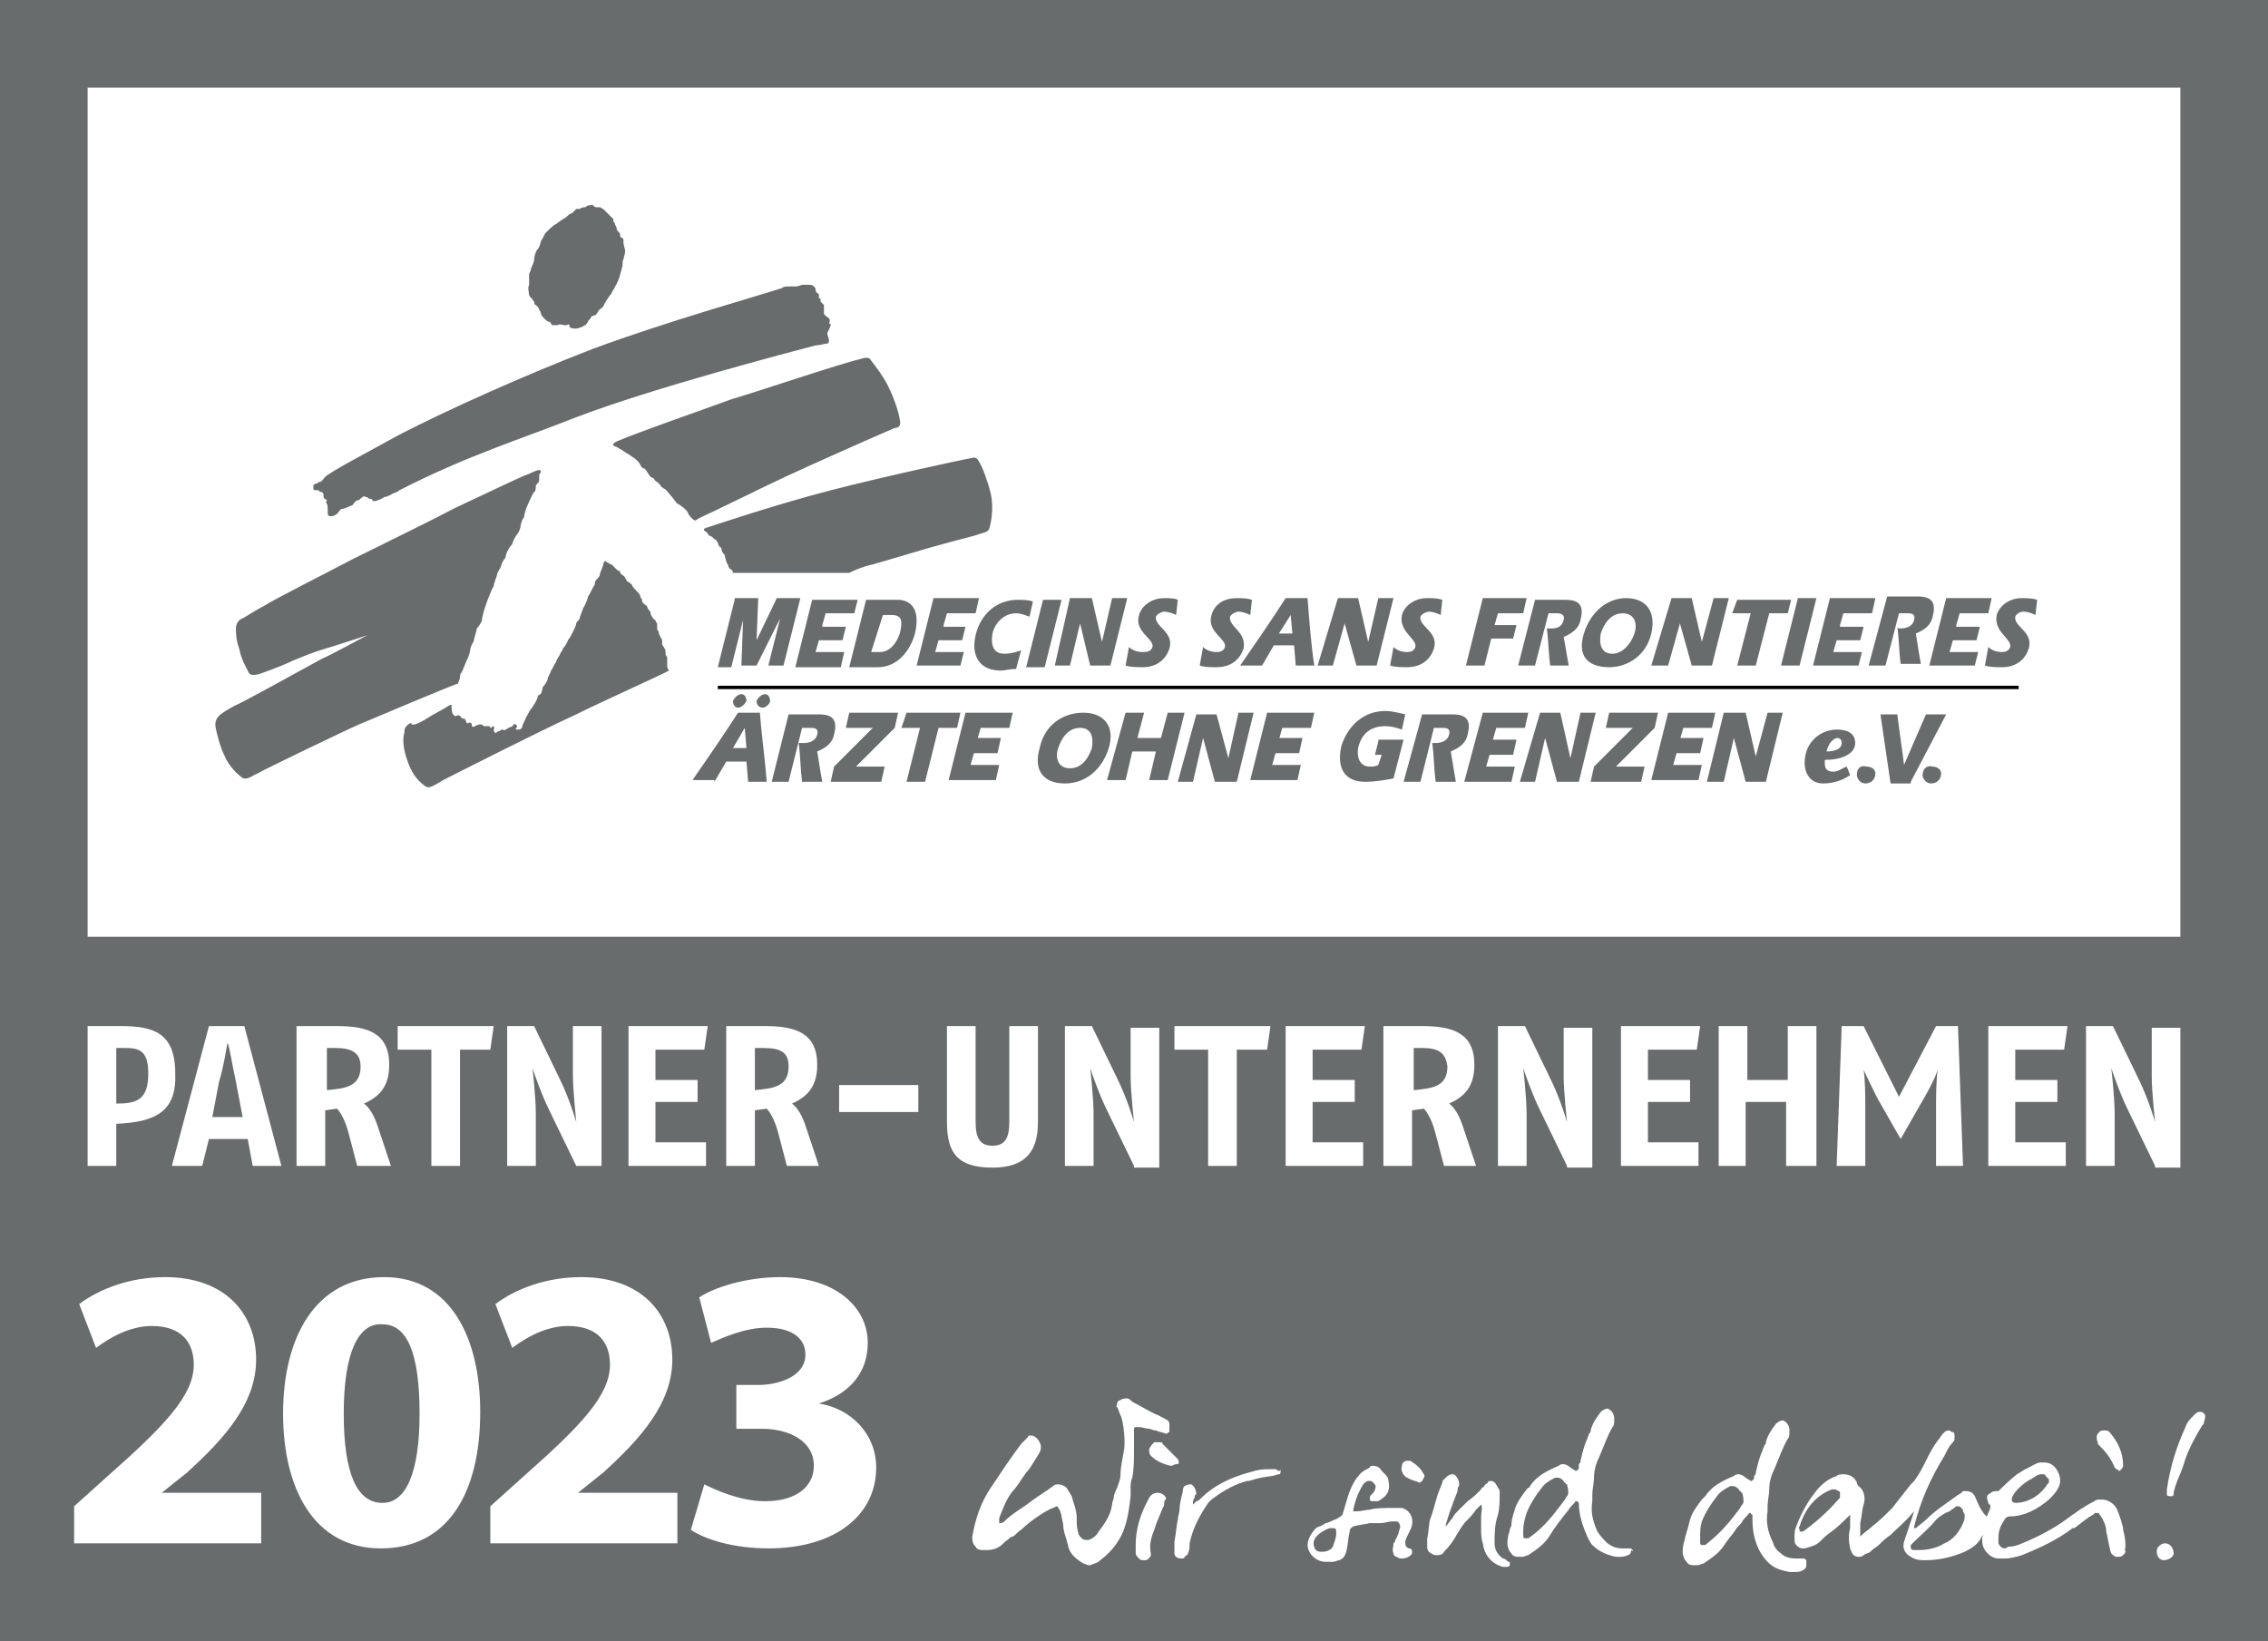
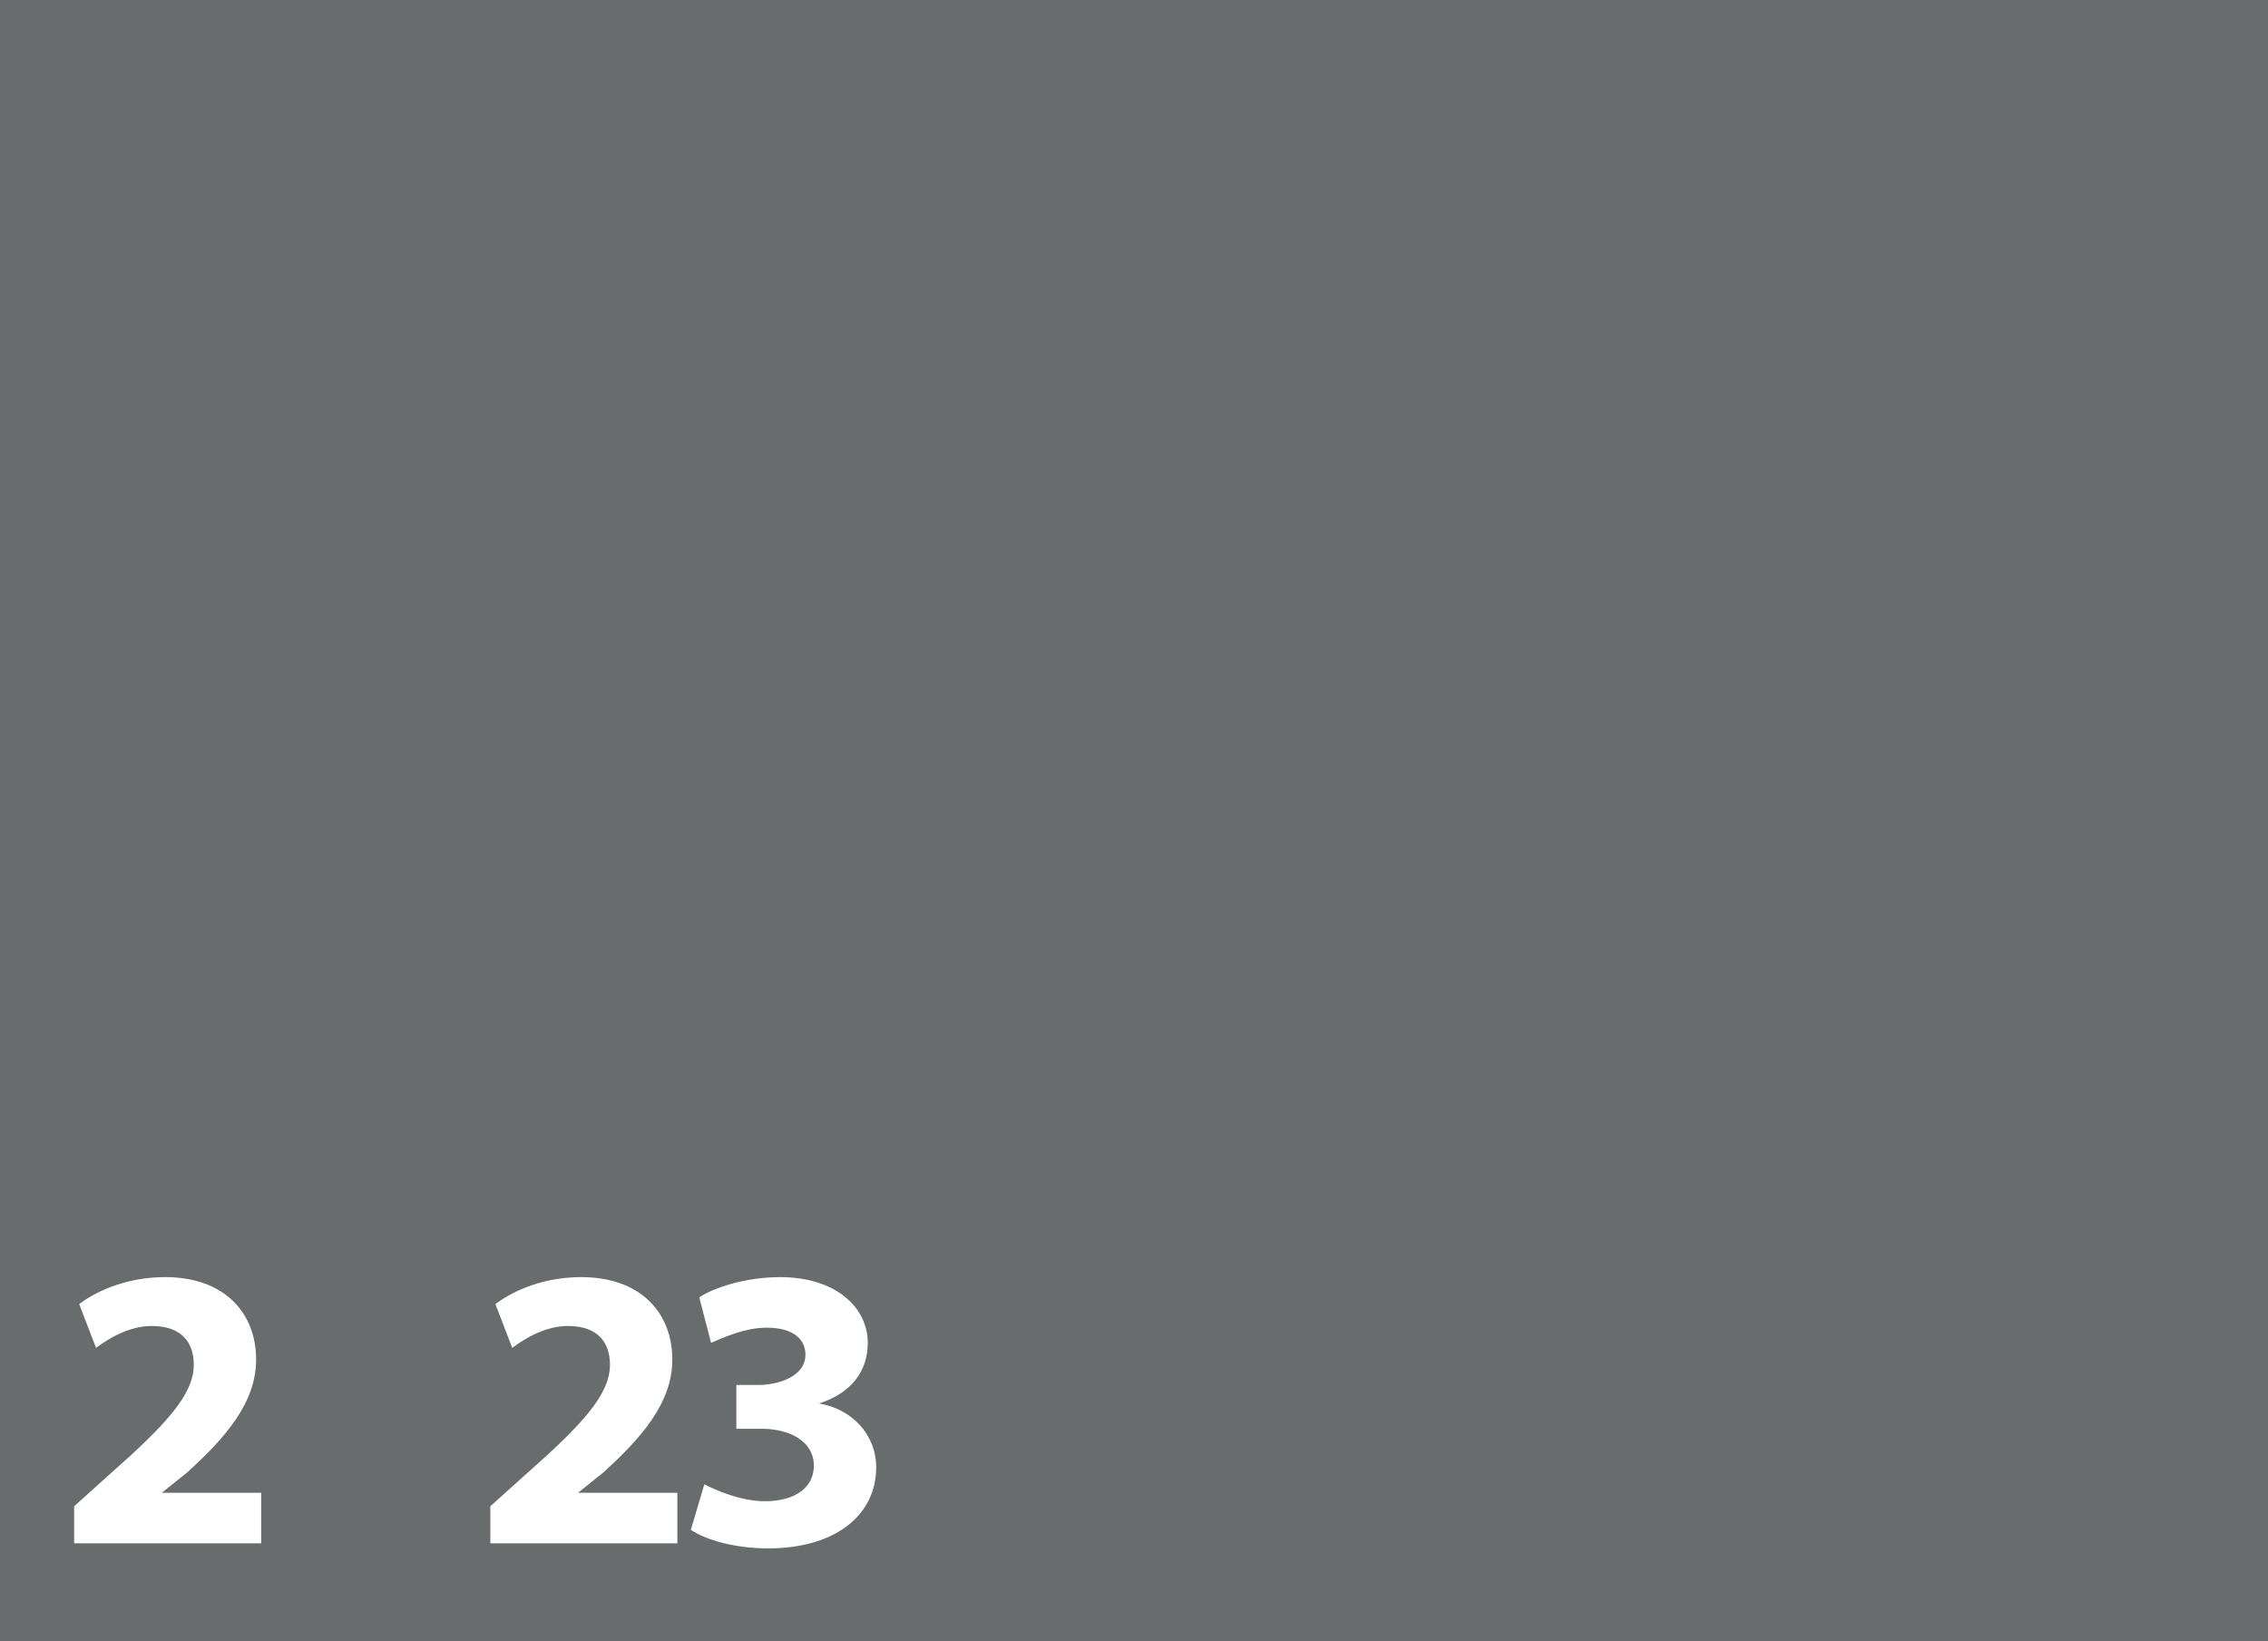
<svg xmlns="http://www.w3.org/2000/svg" xmlns:xlink="http://www.w3.org/1999/xlink" version="1.1" id="Ebene_1" x="0px" y="0px" viewBox="0 0 134.6 97.4" style="enable-background:new 0 0 134.6 97.4;" xml:space="preserve">
  <style type="text/css">
	.st0{fill:#696C6C;}
	.st1{clip-path:url(#SVGID_00000090257184217657325550000011086007568967700380_);fill:#FFFFFF;}
	.st2{clip-path:url(#SVGID_00000090257184217657325550000011086007568967700380_);}
	.st3{clip-path:url(#SVGID_00000090257184217657325550000011086007568967700380_);fill:#696C6C;}
	.st4{fill:#FFFFFF;}
</style>
  <g>
    <rect x="0" y="0" class="st0" width="134.6" height="97.4" />
    <g>
      <defs>
-         <rect id="SVGID_1_" x="0" y="0" width="134.6" height="97.4" />
-       </defs>
+         </defs>
      <clipPath id="SVGID_00000174566029936307917260000017290611584511015860_">
        <use xlink:href="#SVGID_1_" style="overflow:visible;" />
      </clipPath>
      <path style="clip-path:url(#SVGID_00000174566029936307917260000017290611584511015860_);fill:#FFFFFF;" d="M69.4,84.5    c0-0.1-0.1-0.2-0.1-0.2c-0.2-0.1-0.5-0.3-0.8-0.4c-0.4-0.2-0.9-0.5-1.3-0.7C67.1,83.1,67,83,66.9,83c-0.1,0-0.3,0-0.4,0.1    c-0.1,0-0.2,0.1-0.2,0.2c0,0.1-0.1,0.2,0,0.2c0.1,0.2,0.1,0.3,0.2,0.5c0.2,0.4,0.3,1.7,0.2,2.1c-0.1,0.6-0.2,1-0.2,1.4    c0,0.3-0.1,0.5-0.2,0.8c-0.1,0.2-0.2,0.4-0.2,0.6c0,0.1-0.1,0.2-0.1,0.4c-0.1,0.7-0.5,1.2-0.8,1.6c-0.1,0.2-0.3,0.4-0.6,0.5    c0,0-0.1,0-0.1,0c-0.1,0-0.2,0-0.3-0.1l0,0C64.1,91.2,64,91.1,64,91c-0.1-0.3-0.1-0.6-0.1-0.9c0-0.5-0.2-0.9-0.3-1.3    c-0.1-0.2-0.2-0.3-0.3-0.5c-0.1-0.1-0.3-0.2-0.5-0.2c-0.1,0-0.2,0-0.3,0.1c-0.4,0.3-0.9,0.6-1.3,0.9c-0.5,0.4-1.1,0.7-1.6,1.2    c-0.1,0.1-0.2,0.1-0.3,0.1c0,0,0,0,0,0c0,0,0-0.1,0-0.1c0-0.1,0-0.1,0-0.2c0.2-0.5,0.4-1.1,0.8-1.6c0.3-0.3,0.5-0.7,0.8-1.1    c0.2-0.2,0.3-0.4,0.5-0.7c0.1-0.2,0.2-0.3,0.3-0.5c0.1-0.2,0.1-0.4,0-0.6c-0.1-0.2-0.3-0.4-0.5-0.4c-0.1,0-0.2,0-0.2,0.1l-0.1,0.1    c-0.1,0.1-0.2,0.2-0.3,0.3c-0.6,0.8-1.2,1.7-1.8,2.6c-0.6,0.9-0.9,1.8-1.1,2.9c0,0.2,0,0.4,0.2,0.6c0.1,0.2,0.3,0.2,0.5,0.2    c0.3,0,0.6,0,0.9-0.2c0.2-0.1,0.3-0.3,0.5-0.4c0.1-0.1,0.2-0.2,0.3-0.2c0.2-0.1,0.3-0.3,0.5-0.4c0.3-0.3,0.7-0.6,1-0.8    c0.3-0.2,0.6-0.4,0.9-0.5l0.2-0.1c0,0,0.1,0,0.1,0.1c0.2,0.2,0.2,0.6,0.3,1c0,0.3,0.1,0.6,0.2,0.9c0,0.1,0.1,0.3,0.1,0.4    c0.1,0.4,0.4,0.7,0.9,1c0.1,0,0.2,0.1,0.3,0.1c0,0,0.1,0,0.1,0c0.2-0.1,0.4-0.1,0.6-0.3c0.4-0.3,0.8-0.7,1.1-1.2    c0.5-0.8,0.6-1.8,0.7-2.6c0-0.2,0-0.3,0-0.5c0-0.2,0-0.4,0.1-0.6c0.1-0.5,0.1-1.1,0.1-1.7c0-0.1,0-0.3,0-0.6c0-0.3,0-0.6,0-0.6    c0,0,0-0.1,0.1-0.1c0,0,0.1,0,0.1,0l0.1,0c0.2,0,0.4,0.1,0.6,0.1c0.1,0,0.2,0.1,0.4,0.1c0.2,0.1,0.4,0.1,0.6,0.2l0,0l0,0    c0.1,0,0.1-0.1,0.2-0.1C69.4,84.7,69.4,84.6,69.4,84.5L69.4,84.5z M69.2,88.9c-0.1-0.2-0.3-0.3-0.5-0.3c-0.2,0-0.4,0.1-0.5,0.3    c-0.5,0.9-0.8,1.8-0.8,2.8c0,0.2,0,0.3,0,0.5c0,0.1,0.1,0.2,0.2,0.3c0.1,0.1,0.1,0.1,0.3,0.1c0,0,0.1,0,0.1,0    c0.1,0,0.3-0.2,0.3-0.3l0,0l0,0l0,0c0,0,0,0,0-0.1c-0.1-0.5,0-0.9,0.2-1.4l0.1-0.3c0.1-0.3,0.3-0.7,0.4-1c0.1-0.1,0.1-0.3,0.1-0.4    C69.2,89,69.2,88.9,69.2,88.9 M69.9,86.6l-0.5-0.5L69,85.7c0-0.1-0.1-0.1-0.2-0.1c0,0,0,0-0.1,0l0,0l0,0c0,0,0,0-0.1,0    c0,0-0.1,0-0.1,0c-0.1,0.1-0.2,0.2-0.3,0.4c0,0.2,0,0.3,0.1,0.4c0.3,0.3,0.7,0.5,1.2,0.6c0,0,0,0,0,0c0.1,0,0.2-0.1,0.3-0.1l0,0    C70,86.9,70,86.8,69.9,86.6 M75.9,87.3c-0.1,0-0.1-0.1-0.2-0.1l0,0l-0.3,0c-0.5,0-0.6,0-1.3,0.2c-1.1,0.3-2.1,0.8-2.8,1.5    c-0.1,0.1-0.2,0.2-0.3,0.2c0,0,0,0-0.1,0.1c0,0,0,0-0.1,0.1c0,0,0-0.1,0-0.1c0-0.1,0-0.2,0.1-0.3c0-0.1,0-0.2,0.1-0.2    c0-0.2-0.1-0.5-0.3-0.6c0,0-0.1,0-0.1,0c-0.1,0-0.3,0.1-0.3,0.1c-0.1,0.1-0.1,0.2-0.1,0.3c-0.1,0.4-0.2,0.8-0.2,1.1    c0,0.2-0.1,0.4-0.1,0.6c-0.1,0.4-0.1,0.8-0.2,1.3l0,0.3c0,0,0,0.1,0,0.1c0,0.1,0,0.1,0,0.2c0,0,0,0.1,0,0.1c0,0.2,0.2,0.3,0.4,0.3    c0.1,0,0.2,0,0.2-0.1c0.1-0.1,0.2-0.1,0.2-0.2c0.1-0.2,0.1-0.4,0.1-0.6c0.2-1,0.7-1.8,1.1-2.4c0,0,0,0,0.1-0.1    c0,0,0.1-0.1,0.1-0.1c0.8-0.6,1.4-0.9,2.1-1.1l0.1,0c0.7-0.2,0.7-0.2,1.4-0.3c0.1,0,0.3-0.1,0.4-0.1c0.1,0,0.1-0.1,0.1-0.2    c0,0,0-0.1,0-0.1C76,87.3,75.9,87.3,75.9,87.3 M83.6,91.9c-0.2-0.1-0.2-0.2-0.2-0.4c0-0.1,0.1-0.3,0.2-0.5    c0.1-0.2,0.2-0.4,0.2-0.5c0.1-0.5-0.2-0.9-0.6-1c-0.2,0-0.4,0-0.6,0c-0.4,0-1,0-1.3,0.1c-0.2,0-0.5,0.1-0.8,0.1c0,0-0.1,0-0.1,0    c0,0-0.1,0-0.1,0c0,0,0,0,0,0c0.1-0.6,0.3-1.1,0.6-1.6c0.1-0.1,0.2-0.2,0.3-0.2c0,0,0.1,0,0.1,0c0.1,0,0.1,0,0.2,0.1    c0.1,0.1,0.2,0.2,0.1,0.4c0,0.1-0.1,0.2-0.2,0.3c-0.1,0.1-0.1,0.1-0.1,0.2c0,0,0,0.1,0,0.1c0,0.1,0.1,0.1,0.1,0.1    c0.1,0,0.1,0,0.2,0c0.1,0,0.1,0,0.2,0c0.1-0.1,0.2-0.1,0.4-0.3c0.2-0.2,0.3-0.5,0.2-0.9c0-0.2-0.1-0.3-0.3-0.5l-0.1-0.1    c-0.1-0.2-0.3-0.3-0.5-0.3c-0.1,0-0.2,0-0.2,0.1c0,0-0.4,0.2-0.5,0.3c-0.4,0.4-0.6,0.8-0.8,1.4c-0.1,0.3-0.2,0.7-0.3,1    c0,0.1-0.1,0.2-0.3,0.3c-0.1,0.1-0.3,0.1-0.4,0.2c-0.1,0-0.2,0.1-0.3,0.1c-0.1,0-0.1,0.1-0.2,0.1c-0.1,0.1-0.3,0.1-0.4,0.2    c-0.3,0.3-0.5,0.7-0.5,1c0,0.4,0.4,1,1.1,1c0.1,0,0.2,0,0.3,0c0,0,0.1,0,0.1,0c0.1,0,0.3-0.1,0.4-0.1c0.2-0.1,0.3-0.2,0.4-0.5    c0.1-0.4,0.1-0.8,0.2-1.2c0-0.2,0.1-0.2,0.2-0.3c0.3-0.1,0.6-0.1,1-0.2c0.1,0,0.2,0,0.3,0c0.1,0,0.2,0,0.3,0    c0.3,0,0.5-0.1,0.7-0.1c0.1,0,0.2,0,0.3,0c0.1,0,0.2,0.2,0.2,0.3c0,0.1-0.1,0.3-0.1,0.4c-0.1,0.2-0.1,0.3-0.2,0.4    c0,0.1,0,0.1-0.1,0.2c0,0.2-0.1,0.4,0,0.6c0,0.1,0.1,0.2,0.2,0.2c0.1,0.1,0.2,0.1,0.3,0.1c0.2,0,0.5-0.1,0.6-0.3    c0-0.1,0-0.2,0-0.2C83.7,91.9,83.7,91.9,83.6,91.9 M79.3,91c0,0.3-0.1,0.5-0.2,0.8c-0.1,0.2-0.4,0.3-0.6,0.3c-0.2,0-0.3,0-0.4-0.1    c-0.1-0.1-0.2-0.4-0.1-0.6c0.1-0.3,0.6-0.6,0.9-0.7c0,0,0.1,0,0.1,0C79.3,90.7,79.3,90.7,79.3,91L79.3,91z M84.5,87.5    c-0.2-0.4-0.5-0.6-0.8-0.8c-0.1,0-0.1,0-0.1,0c0,0,0,0-0.1,0l0,0h0c-0.1,0-0.3,0.1-0.3,0.3c-0.1,0.3,0.1,0.6,0.3,0.7l0.2,0.1    c0.2,0.1,0.4,0.1,0.5,0.2l0,0l0,0c0.1,0,0.2-0.1,0.2-0.1C84.5,87.7,84.6,87.6,84.5,87.5 M89.4,92.6c0,0-0.1-0.1-0.2-0.1    c-0.3-0.2-0.5-0.5-0.5-0.9c0-0.6,0-1.1,0.2-1.7c0.1-0.4,0.1-0.8,0.1-1.1l0-0.2c0-0.1,0-0.2-0.1-0.3c-0.1-0.2-0.2-0.4-0.4-0.4    c-0.1,0-0.2,0-0.2,0.1c-0.1,0.1-0.2,0.1-0.2,0.2c-0.1,0.1-0.2,0.1-0.2,0.2c-0.3,0.3-0.5,0.5-0.8,0.7l-0.7,0.7c0,0-0.1,0.1-0.2,0.3    c-0.1,0.1-0.3,0.4-0.4,0.5c0-0.1,0-0.1,0-0.1c0.1-0.3,0.2-0.7,0.4-1.2c0.1-0.3,0.2-0.5,0.3-0.8l0-0.1c0-0.1,0.1-0.2,0.1-0.3    c0-0.2-0.1-0.4-0.2-0.5c-0.1-0.1-0.1-0.1-0.2-0.1h0l0,0h0c-0.2,0-0.3,0.1-0.5,0.3c-0.1,0.1-0.1,0.1-0.1,0.2l-0.2,0.5    c-0.2,0.5-0.3,1.1-0.5,1.6c-0.1,0.2-0.1,0.8-0.2,1.2c0,0.1,0,0.3,0,0.4c0,0.2,0,0.3,0.1,0.4c0.1,0.1,0.3,0.2,0.4,0.2    c0,0,0,0,0.1,0c0.1,0,0.3,0,0.4-0.2c0.3-0.3,0.6-0.7,0.8-1.1c0.2-0.3,0.3-0.5,0.5-0.7c0.2-0.2,0.4-0.4,0.6-0.7    c0.1-0.1,0.2-0.2,0.3-0.3l0,0l0,0l0,0l0,0c0.1,0.2,0,0.5,0,0.7c0,0.1,0,0.2,0,0.3c0,0.1,0,0.2,0,0.4c0,0.3,0,0.6,0.1,0.9    c0.1,0.7,0.5,1.2,1.2,1.4c0,0,0,0,0.1,0c0.1,0,0.3,0,0.3-0.1c0,0,0-0.1,0-0.2C89.5,92.7,89.5,92.7,89.4,92.6 M96.9,92    c-0.1-0.1-0.1-0.1-0.2-0.1l-0.2,0h-0.2c-0.4,0-0.6-0.1-0.9-0.3c-0.2-0.2-0.4-0.4-0.6-0.7c-0.3-0.7-0.4-1.2-0.3-1.8l0-0.4    c0-0.3,0.1-0.7,0.1-1c0-0.4,0.1-0.8,0.3-1.2c0.3-0.7,0.5-1.3,0.8-1.8c0.1-0.1,0.1-0.3,0.1-0.4l0-0.1c0-0.2-0.1-0.5-0.4-0.6l0,0h0    h0c-0.1,0-0.3,0.1-0.4,0.2c-0.3,0.4-0.5,0.7-0.6,1.1c0,0.1,0,0.1-0.1,0.2c0,0.1-0.1,0.2-0.1,0.3c-0.2,0.4-0.3,0.9-0.4,1.3    c0,0.1,0,0.1-0.1,0.2l0,0.1c0,0,0,0.1,0,0.1c0,0.1-0.1,0.2-0.2,0.2l0,0l0,0c-0.1-0.1-0.2-0.1-0.3-0.2c-0.1-0.1-0.3-0.2-0.4-0.2    c-0.1,0-0.2,0-0.3,0.1c-0.7,0.3-1.3,0.6-1.7,1.2c0,0,0,0.1-0.1,0.1c0,0,0,0-0.1,0.1c-0.3,0.4-0.6,0.8-0.7,1.2    c-0.1,0.3-0.2,0.6-0.2,0.9c0,0.1-0.1,0.2-0.1,0.3c0,0.1-0.1,0.3-0.1,0.4c-0.1,0.5,0,0.8,0.2,1c0.1,0.2,0.3,0.2,0.5,0.2h0.1    c0.2,0,0.3-0.1,0.4-0.1c0.6-0.4,1-0.7,1.3-1.2c0.3-0.5,0.7-1,1.1-1.5l0,0v0c0.1-0.2,0.3-0.3,0.4-0.5c0,0,0.1,0,0.1,0c0,0,0,0,0,0    c0,0,0.1,0.1,0.1,0.1c0,0.7,0.2,1.3,0.5,2c0.1,0.2,0.2,0.4,0.3,0.5c0.4,0.4,0.9,0.6,1.4,0.7l0,0c0.1,0,0.2,0,0.2,0    c0.2,0,0.3,0,0.5-0.1c0.1,0,0.2-0.1,0.2-0.3C97,92.1,96.9,92.1,96.9,92 M93,88.8c-0.1,0.1-0.1,0.2-0.2,0.3    c-0.6,0.8-1.2,1.6-2.1,2.2c0,0-0.1,0-0.1,0c0,0-0.1,0-0.1,0c-0.1,0-0.1-0.1-0.1-0.2c0-0.1,0-0.1,0-0.2l0-0.1c0-0.3,0.1-0.7,0.2-1    c0.2-0.5,0.5-1,0.9-1.5c0.2-0.3,0.6-0.5,0.8-0.6c0,0,0.1,0,0.1,0c0.2,0,0.3,0.1,0.4,0.2c0,0.1,0.1,0.1,0.1,0.1c0,0,0,0.1,0.1,0.1    C93.1,88.5,93.1,88.7,93,88.8 M107.2,92.6c-0.1-0.1-0.1-0.1-0.2-0.1l-0.2,0h-0.2c-0.4,0-0.7-0.1-0.9-0.3c-0.3-0.2-0.4-0.4-0.5-0.7    c-0.3-0.6-0.4-1.2-0.3-1.8l0-0.3c0-0.3,0.1-0.7,0.1-1c0-0.4,0.1-0.8,0.3-1.2c0.3-0.7,0.5-1.3,0.8-1.8c0.1-0.1,0.1-0.3,0.1-0.4    l0-0.1c0-0.2-0.1-0.5-0.4-0.6l0,0h0h0c-0.1,0-0.3,0.1-0.4,0.2c-0.3,0.4-0.5,0.7-0.6,1.1c0,0.1,0,0.1-0.1,0.2    c0,0.1-0.1,0.2-0.1,0.3c-0.2,0.4-0.3,0.9-0.4,1.3c0,0.1,0,0.1-0.1,0.2l0,0c0,0,0,0.1,0,0.1c0,0.1-0.1,0.2-0.2,0.2l0,0l0,0    c-0.1-0.1-0.2-0.1-0.3-0.2c-0.1-0.1-0.3-0.2-0.4-0.2c-0.1,0-0.2,0-0.3,0.1c-0.7,0.3-1.3,0.6-1.7,1.2c0,0,0,0-0.1,0.1    c0,0,0,0-0.1,0.1c-0.3,0.4-0.6,0.8-0.7,1.2c-0.1,0.3-0.1,0.5-0.2,0.7c0,0.1-0.1,0.3-0.1,0.4c0,0.1-0.1,0.3-0.1,0.4    c-0.1,0.5,0,0.8,0.2,1c0.1,0.2,0.3,0.2,0.5,0.2h0.1c0.2,0,0.3-0.1,0.4-0.1c0.6-0.4,1-0.7,1.3-1.2c0.2-0.3,0.4-0.5,0.6-0.8    c0.1-0.2,0.3-0.3,0.4-0.5l0,0v0c0.1-0.2,0.3-0.3,0.4-0.5c0,0,0.1,0,0.1,0c0,0,0,0,0,0c0,0.1,0.1,0.1,0.1,0.1c0,0.6,0,1.3,0.4,2.1    c0.1,0.2,0.3,0.5,0.5,0.7c0.4,0.4,0.8,0.5,1.3,0.6l0.1,0c0.1,0,0.1,0,0.2,0c0.2,0,0.3,0,0.5-0.1c0.1-0.1,0.2-0.1,0.2-0.3    C107.2,92.7,107.2,92.6,107.2,92.6 M103.4,89.3c-0.1,0.1-0.1,0.2-0.2,0.3c-0.6,0.8-1.1,1.4-2,2.1c0,0-0.1,0-0.1,0c0,0-0.1,0-0.1,0    c-0.1,0-0.1-0.1-0.1-0.2c0-0.1,0-0.1,0-0.2l0-0.1c0-0.4,0-0.5,0.1-0.9c0.2-0.5,0.5-1,0.9-1.5c0.2-0.3,0.6-0.5,0.8-0.6    c0,0,0.1,0,0.1,0c0.2,0,0.3,0.1,0.4,0.2c0,0.1,0.1,0.1,0.1,0.1c0,0,0,0.1,0.1,0.1C103.5,89,103.5,89.2,103.4,89.3 M117.2,88.8    c-0.1-0.2-0.3-0.3-0.5-0.3c-0.1,0-0.1,0-0.2,0l-0.1,0.1c-0.1,0.1-0.2,0.1-0.3,0.2c-0.7,0.5-1.3,0.9-1.8,1.4    c-0.2,0.2-0.4,0.3-0.6,0.5c0,0,0,0-0.1,0c0,0,0-0.1,0-0.1c0.4-1.6,1-2.9,1.8-4.2l0.1-0.2c0.1-0.2,0.2-0.4,0.4-0.6    c0.1-0.1,0.1-0.2,0.1-0.3c0-0.1,0-0.3-0.1-0.3c-0.1,0-0.2-0.1-0.2-0.1c-0.1,0-0.2,0-0.3,0.1c0,0,0,0,0,0c0,0-0.1,0.1-0.1,0.1    c-0.1,0.1-0.2,0.3-0.3,0.4c-0.3,0.4-0.5,0.8-0.7,1.2c-0.2,0.4-0.4,0.8-0.7,1.2l-0.2,0.2c-0.4,0.5-0.7,0.9-1.1,1.4    c-0.4,0.4-0.8,0.8-1.2,1.1c-0.2,0.2-0.4,0.3-0.6,0.5l-0.1,0.1l0,0c0,0,0,0,0,0c0,0,0,0,0,0c0-0.1,0-0.2,0-0.3c0-0.2,0-0.4,0-0.5    c0.1-0.4,0.1-0.8,0.2-1.1c0.1-0.3,0.1-0.8-0.3-1.1c0,0-0.1-0.1-0.1-0.2c0-0.1-0.1-0.1-0.1-0.2c-0.2-0.2-0.4-0.3-0.7-0.3    c-0.1,0-0.3,0-0.4,0.1c-0.6,0.2-1,0.6-1.3,1c-0.4,0.5-0.8,1.2-1.1,2c-0.1,0.2-0.1,0.4-0.1,0.6l0,0.2c0,0.1,0,0.2,0.1,0.3    c0.1,0.1,0.2,0.2,0.4,0.2c0,0,0.1,0,0.1,0c0.4-0.1,0.7-0.2,0.9-0.4c0.2-0.2,0.4-0.4,0.7-0.6c0.4-0.3,0.7-0.6,1.1-1c0,0,0,0,0,0    c0,0,0,0,0,0c0,0.1,0,0.2,0,0.3c0,0.2,0,0.4,0,0.5c-0.1,0.4-0.1,0.7,0,1.2c0.1,0.3,0.2,0.5,0.5,0.5c0.1,0,0.2,0,0.3-0.1    c0.1-0.1,0.3-0.1,0.4-0.2l0.1-0.1c0.1-0.1,0.3-0.2,0.4-0.3c0.2-0.2,0.4-0.4,0.7-0.6c0.4-0.4,0.9-0.8,1.3-1.3c0,0,0.1-0.1,0.1-0.1    c-0.1,0.3-0.2,0.6-0.3,0.9c-0.1,0.3-0.2,0.6-0.3,0.9c-0.1,0.3,0,0.7,0.4,0.9c0.3,0.2,0.6,0.2,0.8,0.2c0,0,0,0,0.1,0    c0.8,0,1.6-0.2,2.3-0.5c0.4-0.2,0.7-0.4,0.9-0.7c0.2-0.4,0.5-0.8,0.6-1.2C117.5,89.7,117.4,89.2,117.2,88.8 M109.2,88.8    c0,0.1,0,0.1-0.1,0.2c-0.7,0.8-1.4,1.4-2.1,1.9c0,0-0.2,0-0.2,0l0-0.1c0-0.1-0.1-0.1,0-0.2c0.3-1,0.9-1.8,1.9-2.2l0,0l0.1,0    c0.1,0,0.2,0,0.3,0.1c0.1,0,0.1,0.1,0.1,0.1c0,0,0,0.1,0,0.1C109.2,88.7,109.2,88.7,109.2,88.8 M116.6,89.9c0,0.2,0,0.3-0.1,0.5    c-0.2,0.5-0.6,1-1.1,1.2c-0.5,0.3-1,0.4-1.6,0.4l-0.2,0l-0.1,0c0,0-0.1-0.1-0.1-0.1c0-0.1,0-0.1,0-0.2l0.1-0.1    c0.5-0.5,1-0.9,1.4-1.4c0.2-0.2,0.5-0.4,0.8-0.5c0.1-0.1,0.3-0.2,0.4-0.3c0,0,0.1,0,0.1,0c0.1,0,0.1,0,0.2,0.1    c0.1,0.1,0.1,0.1,0.1,0.2L116.6,89.9z M126,90.8c0,0,0-0.1,0-0.1c0-0.1-0.1-0.3-0.1-0.4c-0.1-0.3-0.2-0.6-0.3-0.8    c-0.2-0.3-0.5-0.5-0.9-0.5c-0.2,0-0.3,0-0.4,0.1c-0.2,0.1-0.4,0.2-0.7,0.4c-0.2,0.1-0.4,0.3-0.6,0.4c-0.1,0.1-0.3,0.2-0.4,0.3    c-0.7,0.5-1.6,1-2.6,1.4c-0.2,0.1-0.5,0.2-0.8,0.2l-0.2,0.1c0,0,0,0,0,0c-0.2,0-0.3-0.1-0.4-0.3c0-0.1,0-0.2,0-0.3    c0-0.4,0.1-0.7,0.3-1c0.1-0.2,0.2-0.3,0.4-0.3c0.8,0,1.6-0.4,2.3-1c0.2-0.2,0.4-0.4,0.5-0.6c0.2-0.3,0.2-0.6,0.1-0.9    c-0.2-0.5-0.5-0.7-0.9-0.7c-0.1,0-0.1,0-0.2,0c-0.2,0-0.5,0.2-0.7,0.3l-0.2,0.1c-0.2,0.1-0.3,0.2-0.5,0.3c-0.5,0.4-1,0.9-1.1,1    c0,0-0.1,0-0.1,0c-0.3,0-0.3,0.1-0.5,0.2l0,0l0,0c-0.1,0.1-0.1,0.2,0,0.5c0,0,0,0.1,0.1,0.1c0,0,0.1,0.1-0.1,0.5    c-0.1,0.2-0.2,0.5-0.2,0.7c0,0.2-0.1,0.3-0.1,0.5c-0.1,0.3-0.1,0.7,0.1,1c0.2,0.3,0.5,0.5,0.8,0.5c0,0,0.1,0,0.1,0    c0.1,0,0.2,0,0.3,0c0.3,0,0.7-0.1,1-0.2c1-0.4,2.1-0.9,3-1.6l0.1,0c0.3-0.2,0.5-0.4,0.8-0.6c0.1-0.1,0.2-0.1,0.3-0.2    c0,0,0.1,0,0.1-0.1c0,0,0,0,0.1,0c0.1,0,0.2,0,0.2,0.1l0.1,0.1c0,0.1,0.1,0.1,0.1,0.2c0.1,0.2,0.2,0.4,0.2,0.7    c0.1,0.4,0.2,1.1,0.3,1.3c0.1,0.1,0.2,0.2,0.3,0.2c0,0,0.1,0,0.1,0c0.1,0,0.2,0,0.3-0.1c0.1-0.1,0.2-0.2,0.1-0.3    C126.2,91.8,126.1,91.1,126,90.8 M119.4,88.9c0,0,0.1-0.2,0.1-0.2c0.2-0.3,0.5-0.6,1-0.9c0.1,0,0.1-0.1,0.2-0.1    c0.1-0.1,0.3-0.2,0.4-0.2l0.1,0c0.1,0,0.2,0,0.2,0.1c0.1,0.1,0.2,0.2,0.2,0.2l0,0l0,0.1c0,0.1,0,0.1-0.1,0.2    c-0.3,0.5-1,1.1-1.9,1.1c0,0-0.1,0-0.2-0.1C119.4,89,119.4,89,119.4,88.9 M126,87c0-0.8-0.3-1.4-0.8-2c-0.1-0.1-0.2-0.1-0.3-0.1    c-0.1,0-0.3,0-0.3,0.1c-0.2,0.1-0.2,0.4-0.1,0.6c0,0,0,0,0,0.1c0,0,0.1,0.1,0.1,0.1c0.4,0.4,0.7,0.8,0.9,1.3c0,0,0.1,0.1,0.1,0.1    c0.1,0,0.1,0.1,0.2,0.1h0l0,0h0C125.9,87.2,126,87.1,126,87C126,87.1,126,87,126,87L126,87L126,87z M128.5,91.6L128.5,91.6    L128.5,91.6c-0.2,0-0.3,0.1-0.4,0.2c-0.1,0.1-0.1,0.2-0.1,0.3c0,0.3,0.2,0.5,0.4,0.5h0c0.3,0,0.6-0.2,0.6-0.4    C129,91.9,128.8,91.6,128.5,91.6 M130.8,83.9c-0.1-0.1-0.1-0.1-0.2-0.1c0,0-0.1,0-0.1,0c-0.1,0-0.2,0.1-0.3,0.2    c-0.2,0.2-0.4,0.4-0.5,0.7c-0.5,1.1-0.9,2.3-1.1,3.7c0,0.1,0,0.1,0,0.2c0,0,0,0,0,0.1c0,0.1,0.1,0.1,0.2,0.1c0,0,0.1,0,0.1,0l0,0    c0.1,0,0.1-0.1,0.1-0.2c0.1-0.5,0.3-0.9,0.5-1.4l0.1-0.3c0.2-0.7,0.6-1.5,1.1-2.3c0.1-0.1,0.1-0.1,0.1-0.2    C130.9,84.1,130.9,84,130.8,83.9" />
      <rect x="5.2" y="5.2" style="clip-path:url(#SVGID_00000174566029936307917260000017290611584511015860_);fill:#FFFFFF;" width="124.2" height="50.4" />
-       <rect x="42.6" y="40.7" style="clip-path:url(#SVGID_00000174566029936307917260000017290611584511015860_);" width="77.2" height="0.2" />
-       <path style="clip-path:url(#SVGID_00000174566029936307917260000017290611584511015860_);fill:#696C6C;" d="M51.4,35.6h1.9    c0.5,0,1.4,0.3,1,2c-0.3,1.1-1.1,2-2.2,2h-1.7L51.4,35.6z M51.7,38.7h0.5c0.6,0,1-0.5,1.2-1.1c0.2-0.8,0.1-1.1-0.5-1.1h-0.5    L51.7,38.7z M56,37.1l0.2-0.7h1.7l0.2-0.9h-2.7l-1,4H57l0.2-0.8h-1.7l0.2-0.7h1.4l0.2-0.8H56z M48.8,37.1l0.2-0.7h1.7l0.2-0.8    h-2.7l-1,4h2.7l0.2-0.9h-1.7l0.2-0.7H50l0.2-0.8H48.8z M60.9,39.6H62l1-4h-1.1L60.9,39.6z M43.6,35.6l-1,4h0.8l0.7-2.8h0L44,39.5    h0.9l1.4-2.8l-0.7,2.8h0.9l1-4h-1.4l-1.2,2.5l0.1-2.5H43.6z M62.6,39.5h0.9l0.6-2.5h0l0.6,2.5h1.2l1-4h-0.9l-0.6,2.6h0l-0.6-2.6    h-1.3L62.6,39.5z M60.6,38.6c-0.3,0.1-0.6,0.2-1,0.2c-0.7,0-0.8-0.6-0.7-1.2c0.1-0.5,0.6-1.2,1.4-1.2c0.3,0,0.5,0.1,0.8,0.2    l0.2-0.9c-0.3-0.1-0.6-0.1-0.9-0.1c-1.2,0-2.2,0.8-2.5,2.1c-0.3,1.3,0.3,2.1,1.5,2.1c0.2,0,0.6-0.1,0.9-0.1L60.6,38.6z M66.8,39.5    c0.3,0.1,0.7,0.1,1,0.1c0.9,0,1.4-0.5,1.6-1.1c0.3-1-0.9-1.3-0.8-1.9c0.1-0.2,0.4-0.3,0.5-0.3c0.2,0,0.5,0.1,0.7,0.2l0.1-0.9    c-0.2-0.1-0.5-0.1-0.8-0.1c-0.9,0-1.4,0.6-1.5,1c-0.3,1,0.9,1.4,0.8,1.9c-0.1,0.3-0.4,0.3-0.6,0.3c-0.3,0-0.6-0.1-0.8-0.3    L66.8,39.5z M73.6,39.5c0.9-1.3,1.8-2.6,2.7-4h1.3c0.1,1.3,0.2,2.7,0.4,4h-1.1l-0.1-1.2h-1.2l-0.7,1.2H73.6z M76.7,37.6l-0.1-1.1    l-0.7,1.1H76.7z M78.2,39.5h0.9l0.7-2.5h0l0.7,2.5h1.2l1-4h-0.9l-0.6,2.6h0l-0.6-2.6h-1.2L78.2,39.5z M71.2,39.5    c0.3,0.1,0.6,0.1,1,0.1c0.9,0,1.4-0.5,1.6-1.1c0.2-1-0.9-1.3-0.8-1.9c0.1-0.2,0.4-0.3,0.5-0.3c0.2,0,0.5,0.1,0.7,0.2l0.1-0.9    c-0.3-0.1-0.6-0.1-0.9-0.1c-1,0-1.4,0.6-1.5,1c-0.3,1,0.9,1.4,0.8,1.9c-0.1,0.3-0.4,0.3-0.5,0.3c-0.3,0-0.6-0.1-0.8-0.3L71.2,39.5    z M82.5,39.5c0.3,0.1,0.7,0.1,1,0.1c0.9,0,1.4-0.5,1.6-1.1c0.3-1-0.9-1.3-0.8-1.9c0.1-0.2,0.4-0.3,0.5-0.3c0.2,0,0.5,0.1,0.7,0.2    l0.1-0.9c-0.3-0.1-0.6-0.1-0.9-0.1c-0.9,0-1.4,0.6-1.5,1c-0.2,1,0.9,1.4,0.8,1.9c-0.1,0.3-0.4,0.3-0.5,0.3c-0.3,0-0.6-0.1-0.8-0.3    L82.5,39.5z M109.2,37.1l0.2-0.7h1.7l0.2-0.9h-2.7l-1,4h2.7l0.2-0.8l-1.7,0L109,38h1.4l0.2-0.8H109.2z M116.1,37.1l0.2-0.7h1.7    l0.2-0.9h-2.7l-1,4h2.7l0.2-0.8l-1.7,0l0.2-0.7h1.4l0.2-0.8H116.1z M88.7,37.1l0.2-0.7h1.5l0.2-0.9H88l-1,4h1.1l0.4-1.6l1.3,0    l0.2-0.8H88.7z M105.7,39.5h1.1l1-4h-1.1L105.7,39.5z M98,39.5H99l0.7-2.5h0l0.7,2.5h1.2l1-4h-0.9l-0.7,2.6h0l-0.6-2.6h-1.2    L98,39.5z M110.9,39.5h1l0.8-3.1h0.5c0.2,0,0.5,0,0.4,0.4c-0.1,0.4-0.5,0.5-0.8,0.5c-0.1,0-0.2,0-0.2-0.1c0.1,0.7,0.1,1.5,0.2,2.2    l1.2,0c-0.1-0.5-0.2-1.2-0.3-1.8c0.5-0.2,0.9-0.5,1-1c0.2-0.8,0-1.2-0.9-1.2l-1.8,0L110.9,39.5z M90.1,39.5h1l0.8-3.1h0.5    c0.1,0,0.5,0,0.4,0.4c-0.1,0.4-0.4,0.5-0.7,0.5c-0.1,0-0.2,0-0.3,0c0.1,0.7,0.1,1.5,0.2,2.2h1.1c-0.1-0.5-0.2-1.2-0.3-1.7    c0.5-0.2,0.9-0.5,1-1c0.2-0.8,0-1.2-0.9-1.2h-1.8L90.1,39.5z M102.8,36.4h1.1l-0.8,3.1h1.1l0.8-3.1h1.1l0.2-0.8l-3.2,0L102.8,36.4    z M117.8,39.5c0.3,0.1,0.7,0.1,1,0.1c0.9,0,1.4-0.5,1.6-1.1c0.3-1-0.9-1.3-0.8-1.9c0.1-0.2,0.3-0.3,0.5-0.3c0.2,0,0.5,0.1,0.7,0.2    l0.1-0.9c-0.3-0.1-0.6-0.1-0.9-0.1c-0.9,0-1.4,0.6-1.5,1c-0.2,1,0.9,1.4,0.8,1.9c-0.1,0.3-0.4,0.3-0.5,0.3c-0.3,0-0.6-0.1-0.8-0.3    L117.8,39.5z M94,37.6c0.4-1.3,1.4-2.1,2.5-2.1c1.2,0,1.8,0.8,1.5,2.1c-0.3,1.3-1.4,2-2.5,2C94.2,39.6,93.6,38.9,94,37.6 M95,37.6    c-0.1,0.6,0,1.2,0.7,1.2c0.6,0,1.1-0.6,1.3-1.2c0.2-0.6,0-1.2-0.7-1.2C95.6,36.4,95.2,37,95,37.6" />
      <path style="clip-path:url(#SVGID_00000174566029936307917260000017290611584511015860_);fill:#696C6C;" d="M25.4,42.6    c0.3-0.2,1.1-0.6,1.2-0.7c0.2-0.1,0.2-0.1,0.2,0c0,0.2,0,0.5,0.2,0.6c0.1,0,0.2-0.1,0.3,0c0.1,0.1,0.1,0.1,0.1,0.1    c0,0.1,0.2,0,0.2,0.1c0.1,0.1,0,0.1,0.1,0.2c0.1,0.1,0.2-0.1,0.2,0C28,42.9,28,43,28,43c0,0.1,0,0.2,0.2,0.1    c0.1-0.1,0.1,0,0.2-0.1c0.1,0,0.1,0,0.2,0c0.1,0.1,0.1,0.1,0.2,0.1c0.1,0,0.2,0,0.2,0c0.1,0,0.1,0.1,0.1,0.1    c0.1,0,0.1-0.1,0.2-0.1c0.1,0.1-0.1,0.3,0.1,0.4c0.1,0,0.1-0.1,0.2-0.1c0.1,0,0.1-0.1,0.2-0.1c0.1,0,0.1,0.1,0.2,0    c0.1,0,0.1-0.1,0.2-0.1c0.1-0.1,0.1,0,0.2-0.1c0.1,0,0-0.2,0.2-0.1c0.2,0.1,0,0.2,0,0.3c0.1,0,0.2,0,0.2,0c0.1,0,0.2-0.1,0.2-0.2    c0-0.1,0.2-0.4,0.2-0.5c0.1-0.1,0.2-0.4,0.3-0.5c0.1-0.1,0.4-0.6,0.4-0.7c0-0.1,0.1-0.2,0.2-0.2c0-0.1,0.1-0.2,0.1-0.4    c0.1-0.1,0.3-0.4,0.3-0.5c0-0.1,0.2-0.4,0.2-0.5c0.1-0.1,0.2-0.4,0.3-0.5c0-0.1,0.2-0.4,0.2-0.4l0.1-0.2c0,0,0.1-0.1,0.1-0.2    c0.1-0.1,0.3-0.4,0.3-0.5c0.1-0.1,0.2-0.3,0.2-0.3l0.1-0.2l0.1-0.2c0,0,0.1-0.2,0.1-0.3c0-0.1,0.2-0.2,0.2-0.3    c0-0.1,0.2-0.5,0.2-0.6c0.1-0.1,0.3-0.6,0.3-0.7c0.1-0.1,0.3-0.6,0.4-0.7c0-0.1,0-0.2,0.1-0.3c0.1-0.1,0.2-0.2,0.2-0.3    c0-0.1,0.2-0.5,0.2-0.6c0-0.1,0.1-0.2,0.1-0.2c0.1,0,0.1,0.1,0.2,0.1c0.1,0.1,0.2,0.1,0.2,0.1c0.1,0.1,0.3,0.3,0.3,0.3    c0,0,0.1,0.1,0.2,0.1c0,0.1,0,0.1,0.1,0.2c0,0,0.2,0.1,0.2,0.2c0.1,0.1,0.1,0.2,0.1,0.2c0.1,0,0.3,0.2,0.3,0.2    c0,0.1,0.3,0.4,0.4,0.5c0.1,0.1,0.1,0.2,0.1,0.2c0,0.1,0.1,0.1,0.1,0.2c0,0,0,0.2,0.1,0.2c0,0.1,0.2,0.1,0.2,0.2    c0,0,0.1,0.2,0.1,0.2c0,0,0.1,0.1,0.1,0.1c0,0,0,0.2,0.1,0.3c0,0,0.1,0.2,0.2,0.2c0,0.1,0.1,0.2,0.1,0.2c0,0,0,0.2,0,0.3    c0,0.1,0.1,0.2,0.1,0.2c0,0.1,0,0.1,0,0.1l0.1,0.2c0,0,0.1,0.2,0.1,0.2c0,0.1,0,0.1,0,0.2c0,0.1,0.1,0.2,0.1,0.2    c0,0,0.1,0.2,0.1,0.2s0,0.2,0,0.2c0,0.1,0.1,0.2,0.1,0.2c0,0.1,0,0.2,0,0.2l0,0.1c0,0,0,0.1,0,0.1c0,0.1,0,0.1,0,0.2    c0,0,0.1,0.2,0.1,0.2c-0.1,0.1-3.9,1.8-5.5,2.6c-2.4,1.1-7.3,3.6-7.9,3.9c-0.5,0.3-0.8,0.5-1,0.4c-0.3-0.2-0.8-0.6-1.1-1.5    c-0.3-0.8-0.3-1.4-0.2-1.7c0-0.2,0-0.4,0.4-0.6C24.4,43.2,25.1,42.8,25.4,42.6 M18.6,29c0,0,0-0.1,0-0.2c0.1-0.1,0.1-0.1,0.2-0.1    c0.1,0,0-0.1,0.2-0.1c0.1,0,0.2-0.2,0.3-0.3c0.1-0.1,0.3-0.2,0.6-0.4c0.5-0.3,1.6-0.9,3.8-2.1c2.9-1.5,7.6-3.6,11.5-5.1    c4.3-1.6,10-3.2,11.2-3.6c0.1-0.1,0.3-0.1,0.4-0.1c0.1,0,0.2,0,0.5,0c0.3-0.1,0.3-0.1,0.4-0.1c0.1,0,0.2,0,0.3,0    c0.1,0,0.2,0,0.3,0.1c0.1,0.1,0.1,0.1,0.1,0.2c0,0.1,0.1,0.2,0.1,0.2s0.1,0,0.1,0.1c0,0.1,0,0.2,0,0.2s0.1,0,0.1,0.1    c0,0.1,0,0.1,0,0.1s0.1,0.1,0.2,0.2c0,0.1,0,0.4,0,0.5c0,0.1,0.2,0.2,0.3,0.3c0.1,0.1,0,0.3,0,0.3s0.1,0,0.1,0.1    c0,0.1-0.2,0.4-0.2,0.5c0,0.1,0.1,0.3,0.1,0.4c0,0.2-0.1,0.2-0.2,0.2c0,0-0.4,0.1-0.6,0.1c-1.5,0.4-9.6,2.5-14.3,4.3    c-3,1.2-6.3,2.2-10.4,4.3c-0.1,0.1-0.4,0.2-0.4,0.2s-0.3,0.2-0.5,0.2c-0.1,0.1-0.4,0.2-0.4,0.2s-0.2,0.1-0.3,0    c0-0.1-0.1-0.1-0.2-0.1c-0.1-0.1-0.1-0.1-0.2-0.1c-0.1-0.1-0.2,0-0.3,0.1c-0.1,0,0,0.1-0.2,0.1c-0.1,0-0.2,0.2-0.3,0.3    c-0.1,0-0.4,0.2-0.6,0.2c-0.1,0-0.2,0.2-0.3,0.3c-0.1,0.1-0.4,0.2-0.5,0.1c-0.1,0,0-0.5-0.1-0.7c-0.1-0.1,0-0.2,0-0.2    c0-0.1-0.1,0-0.1-0.1c-0.1,0-0.1-0.1-0.1-0.2c0-0.1,0-0.1-0.1-0.2c0,0-0.1,0-0.1,0c0,0-0.1-0.1-0.1-0.1    C18.7,29.1,18.6,29.1,18.6,29 M36.5,26.5c-0.2-0.1-0.1-0.2,0.1-0.3c1.4-0.6,4.9-1.8,6.8-2.5c1.7-0.5,6.4-2.1,7.7-2.4    c0.3-0.1,0.5-0.1,0.6,0.1c0.3,0.4,0.7,0.9,1,1.5c0.3,0.6,0.6,1.4,0.7,2c0.1,0.4-0.1,0.5-0.3,0.5c-1.4,0.6-5,2.2-6.5,2.9    c-1.5,0.7-4.1,2-5,2.4c-0.4,0.2-0.3,0.3-0.6,0c-0.1-0.1-0.2-0.3-0.2-0.3c0-0.1-0.5-0.5-0.6-0.5c-0.1-0.1-0.3-0.4-0.4-0.5    c-0.1-0.1-0.3-0.4-0.4-0.4c-0.1-0.1-0.2-0.1-0.2-0.2c-0.1-0.1-0.2-0.2-0.2-0.2c-0.1,0-0.2-0.2-0.2-0.2l-0.2-0.1L38.4,28    c0,0-0.1-0.2-0.2-0.2c-0.1,0-0.2-0.2-0.2-0.2c0-0.1-0.3-0.4-0.5-0.5c-0.1-0.1-0.5-0.3-0.6-0.4C36.7,26.6,36.6,26.5,36.5,26.5     M43.5,34c0-0.1-0.1-0.2-0.1-0.2c-0.1,0-0.2-0.2-0.2-0.3c-0.1-0.1-0.1-0.2-0.1-0.2S43,33,43,32.9c-0.1,0-0.2-0.3-0.2-0.4    c-0.1,0-0.2-0.2-0.2-0.3c-0.1-0.1-0.1-0.2-0.2-0.2c-0.1-0.1-0.2-0.2-0.3-0.2c-0.1-0.1-0.1-0.2-0.3-0.3c-0.1-0.1,0.1-0.2,0.2-0.2    c0.6-0.2,4.2-1.4,7.3-2.2c3.1-0.8,7.7-1.8,8.3-1.9c0.3-0.1,0.4,0,0.5,0.2c0.2,0.3,0.5,1.1,0.7,1.9c0.2,0.9,0,1.8-0.1,2.1    c-0.1,0.2-0.3,0.2-0.9,0.4c-0.4,0.1-1.9,0.5-2.6,0.7c-0.7,0.2-2.7,0.8-3.4,1c-0.5,0.1-1,0.3-1.4,0.5L43.5,34z M34.2,19.5    c-0.2,0-0.3,0-0.4-0.1c0,0,0-0.1,0-0.1c-0.1-0.1-0.1,0-0.2,0c0,0,0,0-0.1,0c-0.1,0-0.3-0.1-0.4,0c-0.1,0-0.3,0-0.3,0    c-0.1,0-0.1-0.2-0.2-0.2c-0.1,0-0.2-0.1-0.3-0.2c-0.1-0.1-0.2-0.2-0.2-0.3c0-0.1-0.1-0.2-0.1-0.2c0-0.1-0.1-0.2-0.1-0.2    c0,0-0.1-0.1-0.1-0.1c-0.1,0-0.1-0.2-0.1-0.2c0,0-0.1-0.1-0.1-0.1c0-0.1,0-0.1-0.1-0.1c0-0.1-0.1-0.1-0.1-0.2c0-0.1-0.1-0.4,0-0.6    c0-0.2,0-0.5,0-0.6c0-0.1,0.1-0.2,0.1-0.3c0-0.1,0.2-0.4,0.2-0.6c0-0.2,0.1-0.5,0.2-0.6c0.1-0.1,0.2-0.4,0.2-0.5    c0.1-0.1,0.2-0.4,0.3-0.5c0.1-0.1,0.5-0.5,0.6-0.5c0.1-0.1,0.3-0.2,0.4-0.3c0.1,0,0.3-0.2,0.4-0.3c0.1,0,0.2-0.1,0.2-0.1l0.1-0.1    c0,0,0.1-0.1,0.1-0.1c0.1,0,0.2,0,0.2,0s0.1-0.1,0.3-0.1c0.1,0,0.1-0.1,0.2-0.1c0.1,0,0.3-0.1,0.3,0c0,0,0.1,0.1,0.2,0.1    c0.1,0,0.2,0,0.2,0c0.1,0,0.1,0.1,0.2,0.1c0,0,0.5,0.5,0.6,0.6c0,0.1,0,0.1,0,0.1c0,0.1,0.1,0.1,0.1,0.2c0,0.1,0.1,0.1,0.1,0.3    c0,0.1,0.2,0.2,0.2,0.3c0,0.1,0,0.2,0.1,0.2c0,0,0.1,0.1,0.1,0.1c0,0.1,0,0.2,0,0.2c0,0.1,0.1,0.4,0.1,0.5c0,0.2-0.1,0.4-0.1,0.5    c-0.1,0.1,0,0.4-0.1,0.5c0,0.1-0.1,0.4-0.1,0.4c0,0.1-0.2,0.6-0.3,0.7c0,0.1-0.2,0.3-0.2,0.4c-0.1,0.1-0.5,0.7-0.5,0.8    c-0.1,0.1-0.3,0.2-0.3,0.3c-0.1,0.1-0.1,0.2-0.2,0.2c-0.1,0.1-0.2,0-0.2,0.1C35,19,34.9,19,34.9,19.1c-0.1,0.1-0.1,0.2-0.2,0.2    C34.6,19.4,34.3,19.5,34.2,19.5 M21.8,37.7c0,0-1.8,0.6-2.5,0.8c-0.7,0.2-1.4,0.5-1.9,0.7c-0.6,0.3-1.7,0.7-2,0.8    c-0.4,0.1-0.6,0.1-0.7-0.2c-0.1-0.2-0.4-0.7-0.5-1.3C14,38,14,37.5,14,37.3c0-0.2,0.1-0.5,0.4-0.6c0.2-0.1,0.8-0.5,1.2-0.7    c0.8-0.5,3.6-1.9,5.3-2.8c1.8-0.9,4.5-2.2,6-3c1.5-0.7,4-1.9,4.3-2c0.3-0.1,0.6-0.3,0.8-0.3c0.1,0,0.1,0.1,0.1,0.1    c0,0.1-0.1,0.1-0.1,0.2c0,0.1,0,0.2,0,0.3c0,0.1-0.1,0.2-0.2,0.3c0,0.1,0,0.4-0.1,0.4c-0.1,0.1-0.3,0.6-0.4,0.8    c-0.1,0.2-0.2,0.6-0.2,0.7c-0.1,0.1-0.2,0.4-0.2,0.5c0,0.1-0.1,0.4-0.2,0.5c-0.1,0.1-0.3,0.5-0.3,0.6C30.1,32.6,30,33,30,33.1    c-0.1,0.1-0.2,0.3-0.2,0.3l-0.1,0.3c0,0-0.2,0.3-0.2,0.4c0,0.1-0.2,0.5-0.2,0.7c-0.1,0.1-0.4,0.9-0.5,1.2    c-0.1,0.3-0.2,0.7-0.2,0.8c0,0.1-0.2,0.4-0.3,0.5c0,0.1-0.2,0.7-0.2,0.8c-0.1,0.1-0.2,0.4-0.2,0.5c0,0.1-0.1,0.4-0.2,0.6    c-0.1,0.2-0.2,0.5-0.3,0.7c-0.1,0.1-0.1,0.2-0.1,0.3c0,0.1-0.1,0.3-0.1,0.3c0,0.1-0.1,0.1-0.1,0.1C27,40.6,22,42.7,21.3,43    c-0.7,0.3-5.7,2.7-6,2.9c-0.3,0.1-0.7,0.5-1,0.2c-0.4-0.3-0.8-0.8-1-1.3c-0.2-0.4-0.4-1.1-0.5-1.6c-0.1-0.6,0.2-0.8,1.1-1.3    c0.5-0.2,4.1-2.2,5.2-2.8C19.4,39,21.8,37.7,21.8,37.7" />
-       <path style="clip-path:url(#SVGID_00000174566029936307917260000017290611584511015860_);fill:#696C6C;" d="M66.8,42.3h1.1    l-0.4,1.5h1.4l0.4-1.5l1,0l-1,4h-1.1l0.4-1.7h-1.4l-0.4,1.7h-1.1L66.8,42.3z M75.9,43.9l0.2-0.7h1.7l0.2-0.9h-2.8l-1,4l2.8,0    l0.2-0.9h-1.7l0.2-0.7h1.4l0.2-0.9H75.9z M69.9,46.4h0.9l0.6-2.6h0l0.7,2.6l1.3,0l1-4.1h-0.9L72.9,45l-0.7-2.6H71L69.9,46.4z     M61.7,44.4c-0.4,1.4,0.3,2.1,1.5,2.1c1.2,0,2.2-0.8,2.6-2.1c0.4-1.3-0.3-2.1-1.5-2.1C63.1,42.3,62,43,61.7,44.4 M62.8,44.4    c0.2-0.6,0.6-1.2,1.3-1.2c0.7,0,0.8,0.6,0.7,1.2c-0.2,0.6-0.6,1.2-1.3,1.2C62.8,45.6,62.6,45,62.8,44.4 M42.4,46.4l0.7-1.2l1.2,0    l0.1,1.2h1.1c-0.1-1.4-0.3-2.7-0.4-4.1h-1.3c-0.9,1.4-1.8,2.7-2.7,4H42.4z M43.5,44.4l0.7-1.2l0.1,1.2H43.5z M58,43.9l0.2-0.7h1.7    l0.2-0.9h-2.8l-1,4h2.8l0.2-0.9h-1.7l0.2-0.7h1.4l0.2-0.9H58z M45.8,46.4h1l0.8-3.2h0.5c0.2,0,0.5,0,0.4,0.4    c-0.1,0.4-0.5,0.5-0.8,0.5c-0.1,0-0.2,0-0.3,0c0.1,0.7,0.1,1.5,0.2,2.3h1.2c-0.1-0.5-0.2-1.2-0.3-1.8c0.5-0.2,0.9-0.5,1-1    c0.2-0.8,0-1.2-0.9-1.2l-1.8,0L45.8,46.4z M53.5,43.2l1.1,0l-0.8,3.2h1.1l0.8-3.2h1.1l0.2-0.9l-3.2,0L53.5,43.2z M50.2,43.2h1.6    l-2.3,2.3l-0.2,0.9h3l0.2-0.9h-1.7l2.3-2.3l0.2-0.9h-2.9L50.2,43.2z M44.3,41.6c0-0.2-0.1-0.4-0.3-0.4c-0.2,0-0.4,0.2-0.5,0.4    c0,0.2,0.1,0.4,0.3,0.4S44.2,41.8,44.3,41.6 M45.7,41.6c0-0.2-0.1-0.4-0.3-0.4c-0.2,0-0.4,0.2-0.5,0.4c0,0.2,0.1,0.4,0.4,0.4    C45.4,42,45.7,41.8,45.7,41.6 M99.7,43.9l0.2-0.7h1.7l0.2-0.9H99l-1,4h2.8l0.2-0.9h-1.7l0.2-0.7h1.4l0.2-0.9H99.7z M88.6,43.9    l0.2-0.7h1.7l0.2-0.9H88l-1.1,4.1h2.8l0.2-0.9h-1.7l0.2-0.7h1.4l0.2-0.9H88.6z M101.3,46.4h1l0.6-2.6l0.7,2.6h1.2l1-4.1h-0.9    l-0.7,2.6h0l-0.6-2.6h-1.3L101.3,46.4z M90.2,46.4h0.9l0.6-2.6h0l0.7,2.6h1.3l1-4.1h-0.9L93.2,45l-0.6-2.7h-1.2L90.2,46.4z     M83.3,46.4h1l0.8-3.2h0.5c0.2,0,0.5,0,0.4,0.4c-0.1,0.4-0.5,0.5-0.8,0.5c-0.1,0-0.2,0-0.2,0c0.1,0.7,0.1,1.5,0.2,2.3h1.2    c-0.1-0.6-0.2-1.2-0.3-1.8c0.5-0.2,0.9-0.5,1-1c0.2-0.8,0-1.2-0.9-1.2h-1.8L83.3,46.4z M95.3,43.2h1.6l-2.3,2.3l-0.2,0.9l3,0    l0.2-0.9l-1.7,0l2.3-2.3l0.2-0.9h-2.9L95.3,43.2z M81.8,44l-0.2,0.8H82l-0.2,0.6c-0.2,0.1-0.3,0.1-0.5,0.1c-0.5,0-0.8-0.4-0.7-1.1    c0.2-0.9,0.8-1.3,1.6-1.3c0.4,0,0.7,0.1,1,0.2l0.2-0.9c-0.4-0.1-0.8-0.2-1.2-0.2c-1.2,0-2.2,0.8-2.6,2.1c-0.3,1.4,0.3,2.1,1.4,2.1    c0.6,0,1.2-0.1,1.7-0.2l0.6-2.3H81.8z M113.4,46.4l2.1-4l-1.2,0l-1.3,3c0-0.1-0.4-2.9-0.4-3h-1l0.6,4.1H113.4z M114.1,46    c0,0.2,0.2,0.5,0.5,0.5c0.3,0,0.6-0.2,0.6-0.6c0-0.2-0.2-0.4-0.5-0.4C114.4,45.4,114.1,45.6,114.1,46 M109.6,45.5    c-0.3,0.1-0.5,0.3-0.8,0.3c-0.6,0-0.5-0.5-0.5-0.7c0.9,0,1.8-0.3,1.8-1c0-0.6-0.5-0.8-1.1-0.8c-0.8,0-1.9,0.6-1.9,2    c0,0.4,0.2,1.2,1.1,1.2c0.6,0,1.2-0.2,1.6-0.5L109.6,45.5z M108.4,44.6c0.1-0.4,0.3-0.7,0.6-0.8c0.2,0,0.3,0.1,0.3,0.3    C109.3,44.4,109,44.6,108.4,44.6 M110.2,46c0,0.2,0.2,0.5,0.5,0.5c0.3,0,0.6-0.2,0.6-0.6c0-0.2-0.2-0.4-0.5-0.4    C110.4,45.4,110.2,45.6,110.2,46" />
      <path style="clip-path:url(#SVGID_00000174566029936307917260000017290611584511015860_);fill:#FFFFFF;" d="M6.9,66.7v2.5H5.2    v-8.3h2c1.9,0,3.2,0.4,3.2,2.8C10.5,66,9.2,66.6,6.9,66.7 M7.4,62.2H6.9v3.3c1.2,0,1.9-0.2,1.9-1.8C8.8,62.3,8.2,62.2,7.4,62.2     M15,69.2l-0.3-1.6h-2.3L12,69.2h-1.8l2.2-8.3h2.1l2.2,8.3H15z M14,64.2c-0.2-0.9-0.4-2.2-0.5-2.3c-0.1,0.5-0.2,1.3-0.5,2.3    l-0.4,2.1h1.8L14,64.2z M21.2,69.2l-0.5-1.9c-0.2-0.8-0.5-1.3-0.7-1.5l-0.7,0.1v3.3h-1.7v-8.3H20c1.8,0,3.1,0.4,3.1,2.3    c0,1.3-0.6,1.9-1.5,2.3c0.3,0.2,0.6,0.7,0.8,1.3l0.8,2.4H21.2z M19.9,62.2h-0.5v2.5c1.1-0.1,2-0.2,2-1.4    C21.4,62.5,20.9,62.2,19.9,62.2 M29.1,62.3h-1.8v6.9h-1.7v-6.9h-2v-1.4h5.7L29.1,62.3z M34.2,69.2l-1.6-3.3c-0.5-1-1-2.5-1-2.5    s0.2,1.7,0.2,2.7v3.1h-1.7v-8.3h1.6l1.5,3.1c0.6,1.2,1,2.6,1,2.6S34,64.7,34,63.8v-2.9h1.7v8.3H34.2z M41.8,62.3h-2.9v1.8h2.5v1.3    h-2.5v2.4h3v1.4h-4.6v-8.3h4.7L41.8,62.3z M46.7,69.2l-0.5-1.9c-0.2-0.8-0.5-1.3-0.7-1.5l-0.7,0.1v3.3h-1.7v-8.3h2.3    c1.8,0,3.1,0.4,3.1,2.3c0,1.3-0.6,1.9-1.5,2.3c0.3,0.2,0.6,0.7,0.8,1.3l0.8,2.4H46.7z M45.3,62.2h-0.5v2.5c1.1-0.1,2-0.2,2-1.4    C46.8,62.5,46.4,62.2,45.3,62.2 M49.8,64.4h4.7V66h-4.7V64.4z M58.9,69.3c-2.1,0-2.7-0.9-2.7-2.7v-5.7h1.7v5.7c0,1,0.3,1.4,1,1.4    c0.7,0,1-0.4,1-1.4v-5.7h1.7v5.7C61.6,68.3,60.9,69.3,58.9,69.3 M67.3,69.2l-1.6-3.3c-0.5-1-1-2.5-1-2.5s0.2,1.7,0.2,2.7v3.1h-1.7    v-8.3h1.6l1.5,3.1c0.6,1.2,1,2.6,1,2.6s-0.2-1.8-0.2-2.7v-2.9h1.7v8.3H67.3z M75.2,62.3h-1.8v6.9h-1.7v-6.9h-2v-1.4h5.7L75.2,62.3    z M80.8,62.3h-2.9v1.8h2.5v1.3h-2.5v2.4h3v1.4h-4.6v-8.3h4.7L80.8,62.3z M85.7,69.2l-0.5-1.9c-0.2-0.8-0.5-1.3-0.7-1.5l-0.7,0.1    v3.3h-1.7v-8.3h2.3c1.8,0,3.1,0.4,3.1,2.3c0,1.3-0.6,1.9-1.5,2.3c0.3,0.2,0.6,0.7,0.8,1.3l0.8,2.4H85.7z M84.4,62.2h-0.5v2.5    c1.1-0.1,2-0.2,2-1.4C85.8,62.5,85.4,62.2,84.4,62.2 M93,69.2l-1.6-3.3c-0.5-1-1-2.5-1-2.5s0.2,1.7,0.2,2.7v3.1h-1.7v-8.3h1.6    l1.5,3.1c0.6,1.2,1,2.6,1,2.6s-0.2-1.8-0.2-2.7v-2.9h1.7v8.3H93z M100.7,62.3h-2.9v1.8h2.5v1.3h-2.5v2.4h3v1.4h-4.6v-8.3h4.7    L100.7,62.3z M106,69.2v-3.8h-2.4v3.8H102v-8.3h1.7v3.2h2.4v-3.2h1.7v8.3H106z M114.9,69.2l0-3.2v-0.2c0-0.6,0-1.7,0.1-2.3    c-0.2,0.6-0.7,1.5-1,2l-1.2,2.1l-1.2-2.1c-0.3-0.5-0.7-1.4-1-2c0.1,0.6,0.1,1.6,0.1,2.2V66l0,3.2h-1.7l0.3-8.3h1.3l2.1,4.2    l2.2-4.2h1.3l0.3,8.3H114.9z M122.5,62.3h-2.9v1.8h2.5v1.3h-2.5v2.4h3v1.4h-4.6v-8.3h4.7L122.5,62.3z M127.9,69.2l-1.6-3.3    c-0.5-1-1-2.5-1-2.5s0.2,1.7,0.2,2.7v3.1h-1.7v-8.3h1.6l1.5,3.1c0.6,1.2,1,2.6,1,2.6s-0.2-1.8-0.2-2.7v-2.9h1.7v8.3H127.9z" />
    </g>
  </g>
  <g>
    <path class="st4" d="M4.4,91.6v-2.2l2-1.8c3.4-3,5.1-4.8,5.1-6.6c0-1.3-0.7-2.3-2.5-2.3c-1.3,0-2.5,0.7-3.3,1.3l-1-2.6   c1.2-0.9,3-1.6,5.1-1.6c3.5,0,5.4,2.1,5.4,4.9c0,2.6-1.9,4.7-4.1,6.7l-1.5,1.2v0h5.9v3H4.4z" />
-     <path class="st4" d="M28.5,83.8c0,4.8-1.9,8.1-5.9,8.1c-4,0-5.8-3.6-5.8-8c0-4.5,1.9-8.1,6-8.1C26.8,75.8,28.5,79.5,28.5,83.8z    M20.4,83.9c0,3.6,0.8,5.3,2.3,5.3c1.4,0,2.2-1.8,2.2-5.3c0-3.5-0.7-5.3-2.2-5.3C21.3,78.5,20.4,80.2,20.4,83.9z" />
    <path class="st4" d="M29.1,91.6v-2.2l2-1.8c3.4-3,5.1-4.8,5.1-6.6c0-1.3-0.7-2.3-2.5-2.3c-1.3,0-2.5,0.7-3.3,1.3l-1-2.6   c1.2-0.9,3-1.6,5.1-1.6c3.5,0,5.4,2.1,5.4,4.9c0,2.6-1.9,4.7-4.1,6.7l-1.5,1.2v0h5.9v3H29.1z" />
    <path class="st4" d="M41.8,88.1c0.6,0.3,2.1,1,3.6,1c1.9,0,2.9-0.9,2.9-2.1c0-1.5-1.5-2.2-3.1-2.2h-1.5v-2.6H45   c1.2,0,2.8-0.5,2.8-1.8c0-0.9-0.7-1.6-2.3-1.6c-1.3,0-2.6,0.6-3.3,0.9L41.5,77c0.9-0.6,2.8-1.2,4.8-1.2c3.3,0,5.2,1.8,5.2,3.9   c0,1.7-1,3-2.9,3.6v0c1.9,0.3,3.4,1.8,3.4,3.8c0,2.8-2.4,4.8-6.4,4.8c-2,0-3.7-0.5-4.6-1.1L41.8,88.1z" />
  </g>
</svg>